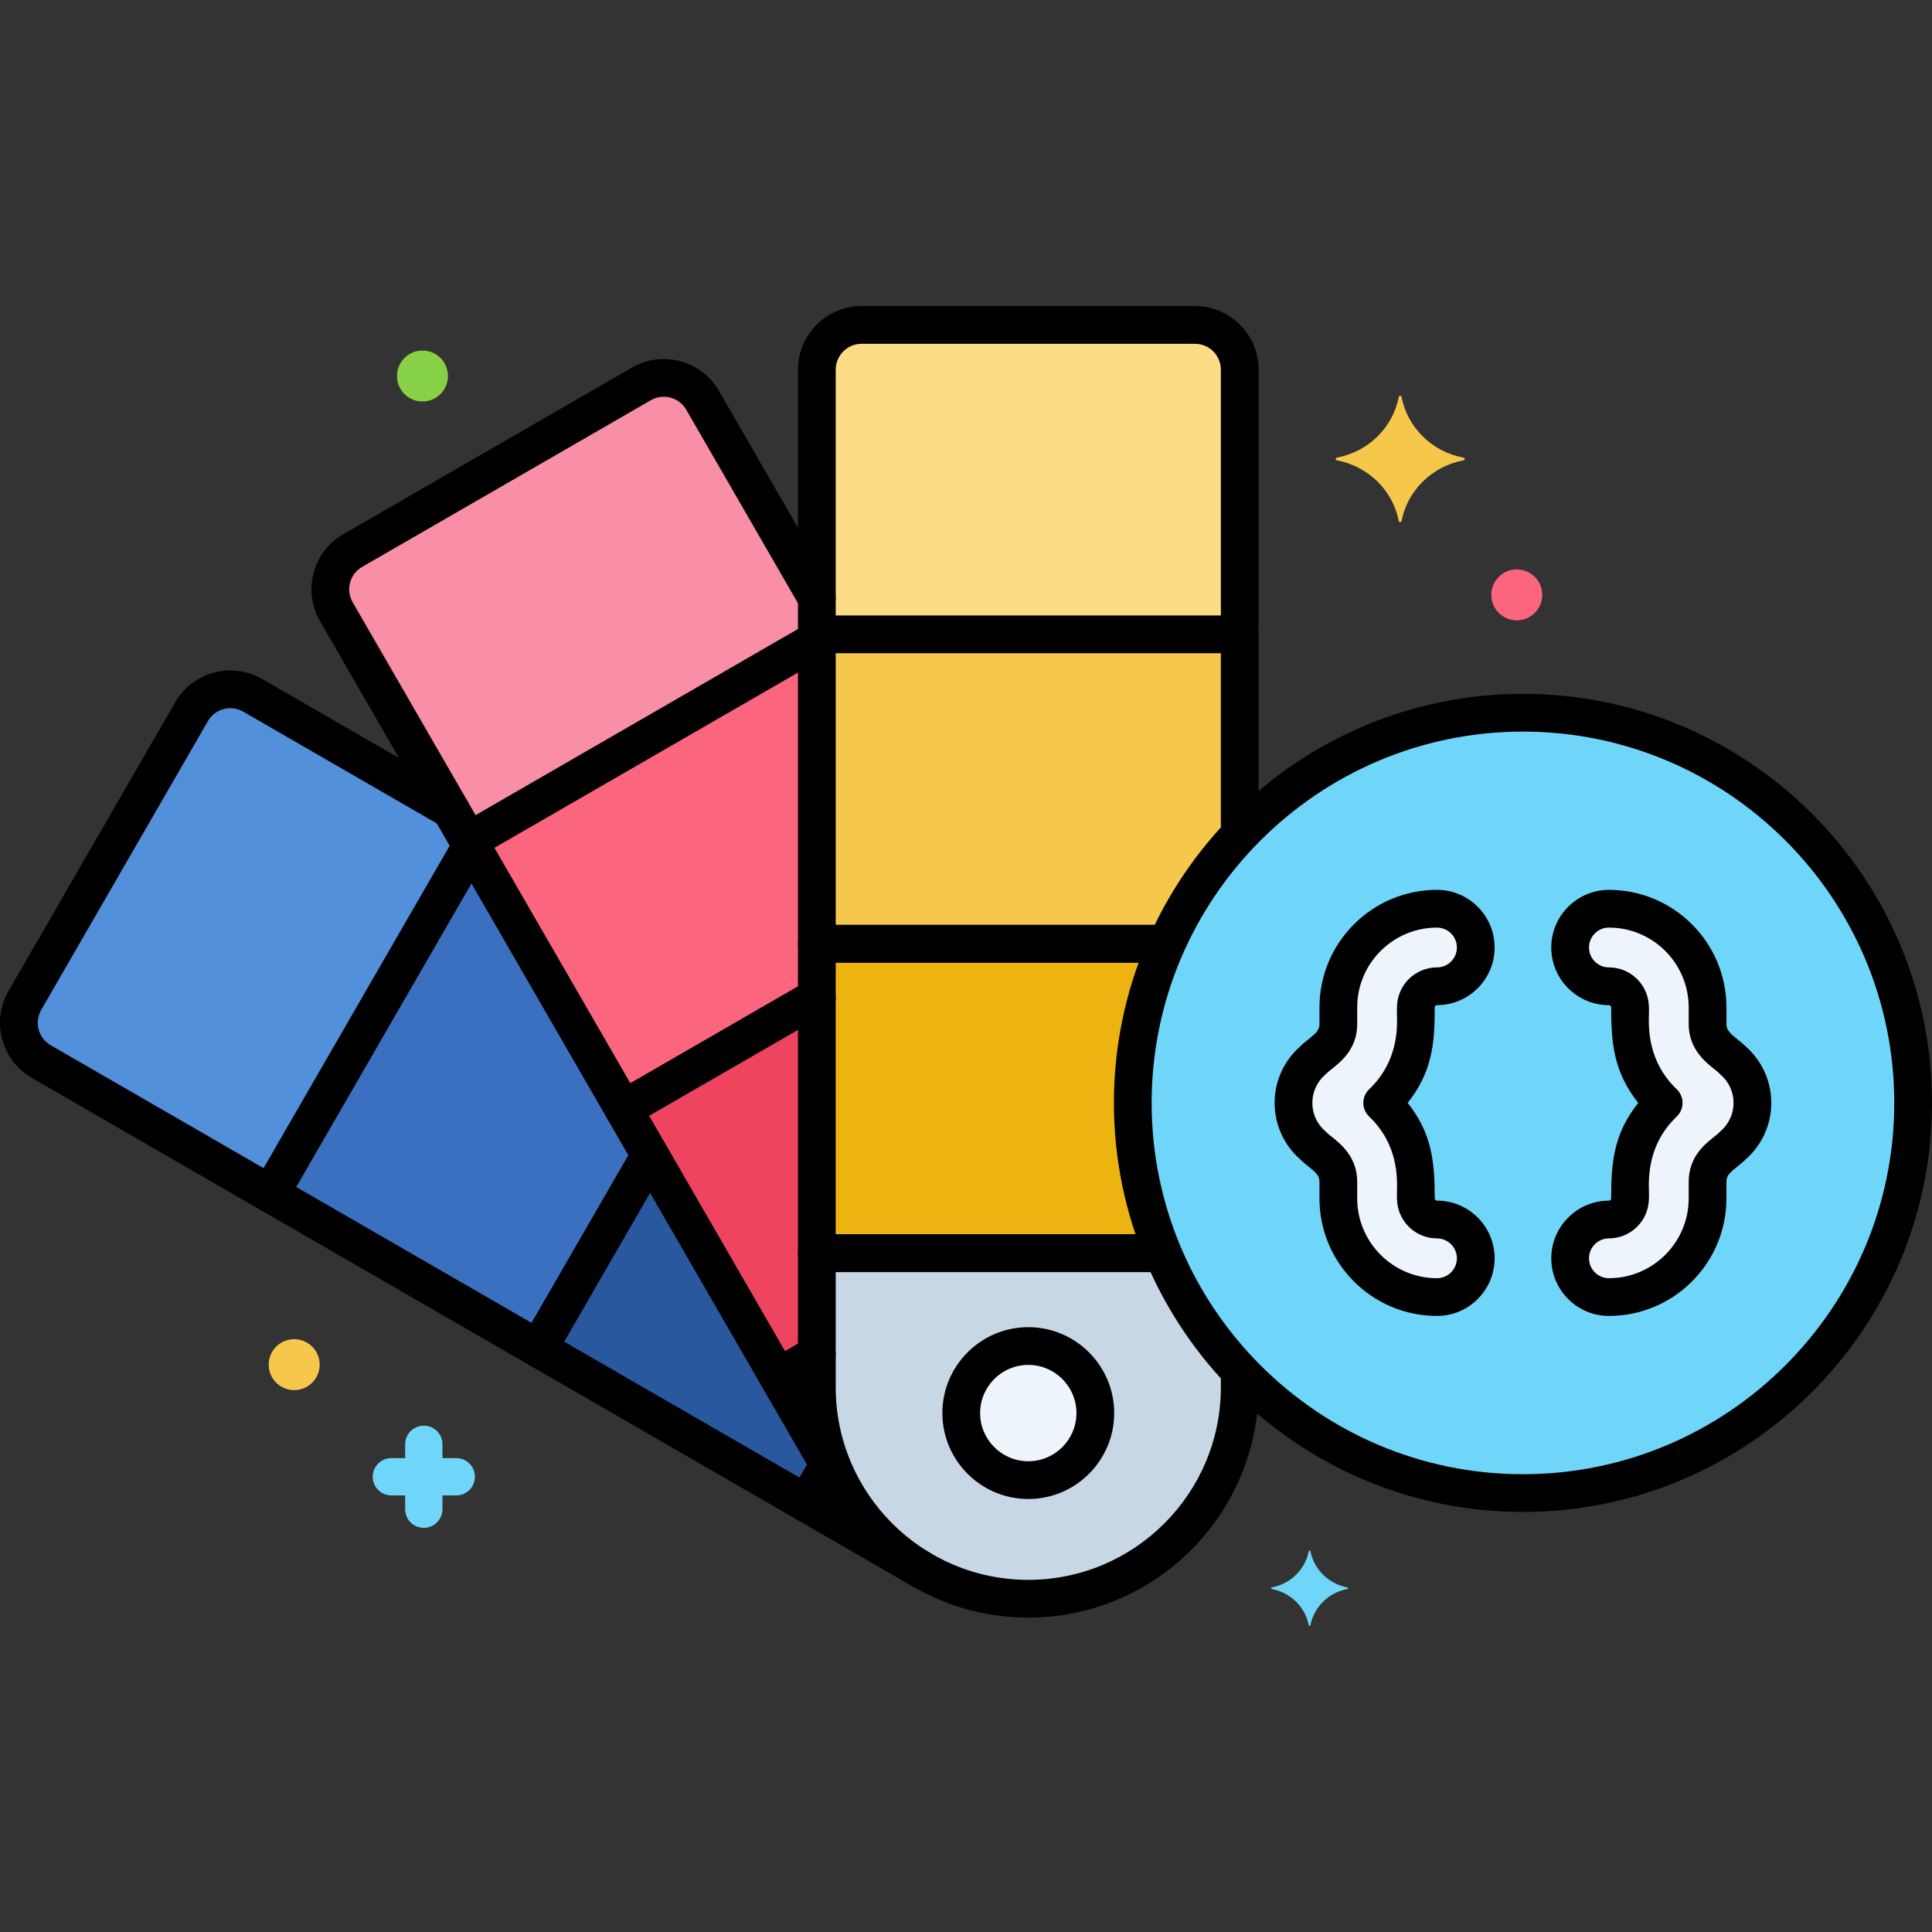
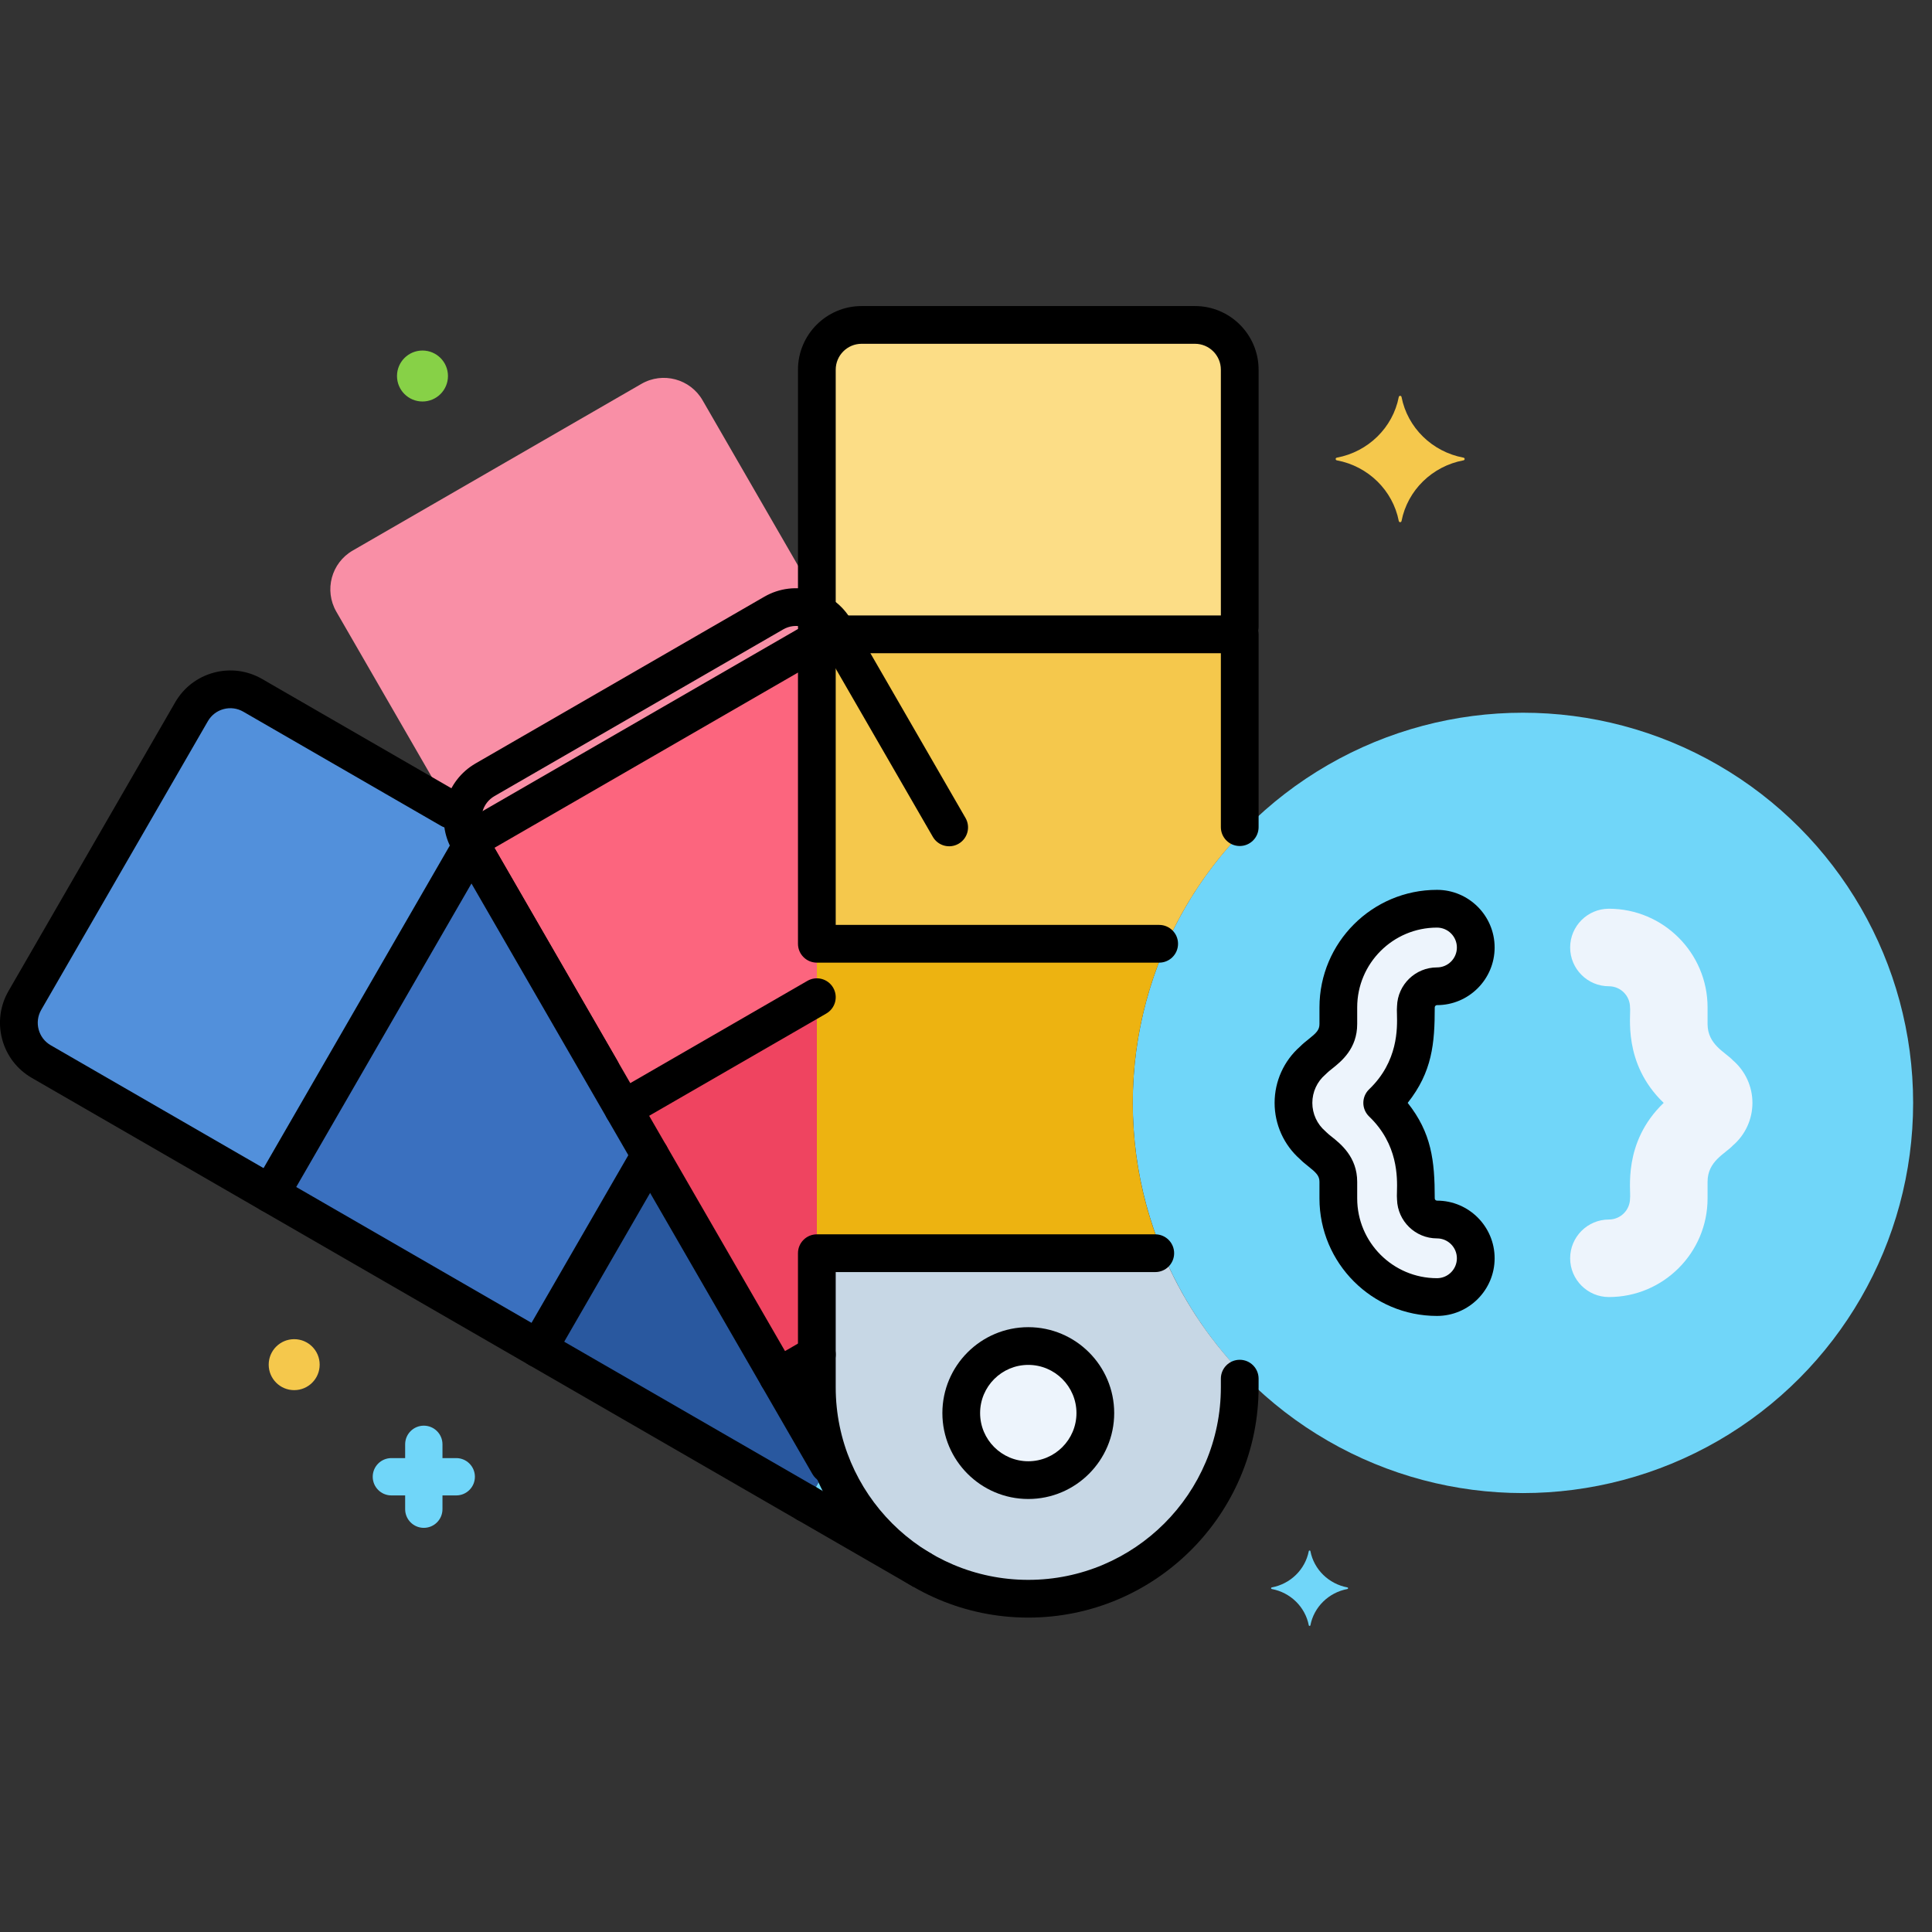
<svg xmlns="http://www.w3.org/2000/svg" enable-background="new 0 0 256 256" height="512" viewBox="0 0 256 256" width="512">
  <rect x="0" y="0" width="256" height="256" fill="#333333" stroke="none" />
  <g id="Layer_38">
    <g>
      <g>
        <g>
          <circle cx="201.799" cy="146.14" fill="#70d6f9" r="51.701" />
        </g>
      </g>
      <g>
        <g>
          <path d="m164.271 48.986c0-3.277-2.656-5.933-5.933-5.933h-44.169c-3.276 0-5.933 2.656-5.933 5.933v35.068h56.035z" fill="#fcdd86" />
        </g>
      </g>
      <g>
        <g>
          <path d="m154.079 166.056h-45.843v17.767c0 15.474 12.544 28.017 28.017 28.017 15.474 0 28.017-12.544 28.017-28.017v-2.144c-4.277-4.515-7.755-9.795-10.191-15.623z" fill="#c7d7e5" />
        </g>
      </g>
      <g>
        <g>
          <path d="m164.271 110.6v-26.546h-56.035v41.001h46.36c2.4-5.365 5.685-10.244 9.675-14.455z" fill="#f5c84c" />
        </g>
      </g>
      <g>
        <g>
          <path d="m150.098 146.14c0-7.513 1.616-14.644 4.497-21.085h-46.36v41.001h45.843c-2.56-6.13-3.98-12.857-3.98-19.916z" fill="#edb311" />
        </g>
      </g>
      <g>
        <g>
          <path d="m108.236 84.054v-4.79l-15.142-26.227c-1.638-2.838-5.267-3.81-8.104-2.171l-38.252 22.084c-2.837 1.638-3.81 5.266-2.171 8.104l17.534 30.37 46.136-26.636v-.734z" fill="#f98fa6" />
        </g>
      </g>
      <g>
        <g>
          <g>
            <path d="m108.236 183.823v-4.347l-5.135 2.965 8.884 15.387c.032.055.067.107.099.161-2.442-4.158-3.848-8.996-3.848-14.166z" fill="#70d6f9" />
          </g>
        </g>
      </g>
      <g>
        <g>
          <path d="m108.236 84.788-46.136 26.637 20.5 35.508 25.635-14.8c.001-10.74.001-37.61.001-47.345z" fill="#fc657e" />
        </g>
      </g>
      <g>
        <g>
          <path d="m108.236 132.132-25.635 14.8 20.5 35.508 5.135-2.965c0-12.858 0-38.985 0-47.343z" fill="#ef4460" />
        </g>
      </g>
      <g>
        <g>
          <path d="m59.704 107.274-26.219-15.138c-2.838-1.638-6.466-.666-8.104 2.172l-22.085 38.251c-1.638 2.838-.666 6.466 2.171 8.104l30.37 17.534 26.634-46.131c-.074-.128-2.864-4.959-2.767-4.792z" fill="#5290db" />
        </g>
      </g>
      <g>
        <g>
          <g>
            <path d="m112.083 197.987s0 .001.001.001c-.032-.055-.067-.106-.099-.161l-2.17-3.759-2.962 5.13 15.387 8.884c.021.012.043.023.065.035-4.225-2.431-7.755-5.928-10.222-10.13z" fill="#70d6f9" />
          </g>
        </g>
        <g>
          <g>
            <path d="m111.235 196.431c-.009-.018-.019-.036-.028-.054.009.018.019.036.028.054z" fill="#70d6f9" />
          </g>
        </g>
      </g>
      <g>
        <g>
          <path d="m62.471 112.067-26.634 46.131 35.508 20.5 14.798-25.63c-5.37-9.301-18.805-32.571-23.672-41.001z" fill="#3a70bf" />
        </g>
      </g>
      <g>
        <g>
          <g>
            <path d="m86.143 153.068-14.798 25.63 35.508 20.5 2.962-5.13c-6.419-11.118-19.483-33.744-23.672-41z" fill="#29589f" />
          </g>
        </g>
      </g>
      <g>
        <g>
          <circle cx="136.253" cy="187.24" fill="#edf4fc" r="8.884" />
        </g>
      </g>
      <g>
        <g>
          <path d="m229.606 140.486c-1.007-1.075-3.344-2.067-3.344-4.798v-2.204c0-7.208-5.864-13.073-13.073-13.073-2.833 0-5.137 2.304-5.137 5.137s2.304 5.137 5.137 5.137c1.543 0 2.798 1.255 2.798 2.798.158.972-1.03 7.395 4.459 12.655-5.495 5.265-4.299 11.672-4.459 12.656 0 1.543-1.255 2.798-2.798 2.798-2.833 0-5.137 2.305-5.137 5.137 0 2.833 2.304 5.137 5.137 5.137 7.208 0 13.073-5.864 13.073-13.073v-2.204c0-2.735 2.311-3.696 3.345-4.799 1.652-1.416 2.6-3.476 2.6-5.653 0-2.173-.948-4.233-2.601-5.651z" fill="#edf4fc" />
        </g>
      </g>
      <g>
        <g>
          <path d="m187.61 133.484c0-1.543 1.255-2.798 2.798-2.798 2.832 0 5.137-2.305 5.137-5.137 0-2.833-2.304-5.137-5.137-5.137-7.208 0-13.073 5.864-13.073 13.073v2.204c0 2.735-2.302 3.687-3.344 4.8-1.652 1.416-2.6 3.476-2.6 5.652s.947 4.236 2.6 5.653c1.004 1.073 3.344 2.068 3.344 4.799v2.204c0 7.208 5.865 13.073 13.073 13.073 2.832 0 5.137-2.304 5.137-5.137s-2.304-5.137-5.137-5.137c-1.543 0-2.798-1.255-2.798-2.798-.158-.972 1.03-7.396-4.46-12.656 5.496-5.267 4.3-11.674 4.46-12.658z" fill="#edf4fc" />
        </g>
      </g>
      <g>
        <g>
-           <path d="m201.799 200.34c-29.886 0-54.2-24.314-54.2-54.201s24.314-54.201 54.2-54.201c29.887 0 54.201 24.314 54.201 54.201s-24.314 54.201-54.201 54.201zm0-103.401c-27.129 0-49.2 22.071-49.2 49.201s22.071 49.201 49.2 49.201c27.13 0 49.201-22.071 49.201-49.201s-22.071-49.201-49.201-49.201z" />
-         </g>
+           </g>
      </g>
      <g>
        <g>
          <path d="m164.271 85.554c-1.381 0-2.5-1.119-2.5-2.5v-34.068c0-1.893-1.54-3.433-3.433-3.433h-44.169c-1.893 0-3.433 1.54-3.433 3.433v34.068c0 1.381-1.119 2.5-2.5 2.5s-2.5-1.119-2.5-2.5v-34.068c0-4.65 3.783-8.433 8.433-8.433h44.169c4.649 0 8.433 3.783 8.433 8.433v34.068c0 1.381-1.12 2.5-2.5 2.5z" />
        </g>
      </g>
      <g>
        <g>
          <path d="m136.253 214.34c-16.827 0-30.517-13.69-30.517-30.517v-17.767c0-1.381 1.119-2.5 2.5-2.5h44.843c1.381 0 2.5 1.119 2.5 2.5s-1.119 2.5-2.5 2.5h-42.343v15.267c0 14.07 11.447 25.517 25.517 25.517s25.518-11.447 25.518-25.517v-1.144c0-1.381 1.119-2.5 2.5-2.5s2.5 1.119 2.5 2.5v1.144c0 16.827-13.691 30.517-30.518 30.517z" />
        </g>
      </g>
      <g>
        <g>
          <path d="m153.596 127.555h-45.36c-1.381 0-2.5-1.119-2.5-2.5v-41.001c0-1.381 1.119-2.5 2.5-2.5h56.035c1.381 0 2.5 1.119 2.5 2.5v25.546c0 1.381-1.119 2.5-2.5 2.5s-2.5-1.119-2.5-2.5v-23.046h-51.035v36.001h42.86c1.381 0 2.5 1.119 2.5 2.5s-1.119 2.5-2.5 2.5z" />
        </g>
      </g>
      <g>
        <g>
-           <path d="m153.079 168.556h-44.843c-1.381 0-2.5-1.119-2.5-2.5v-41.001c0-1.381 1.119-2.5 2.5-2.5h45.36c1.381 0 2.5 1.119 2.5 2.5s-1.119 2.5-2.5 2.5h-42.86v36.001h42.343c1.381 0 2.5 1.119 2.5 2.5s-1.119 2.5-2.5 2.5z" />
-         </g>
-       </g>
-       <g>
-         <g>
-           <path d="m62.103 113.925c-.864 0-1.705-.448-2.167-1.25l-17.534-30.37c-1.126-1.951-1.426-4.223-.843-6.399s1.979-3.994 3.929-5.12l38.252-22.085c4.026-2.324 9.194-.939 11.519 3.086l15.142 26.228c.69 1.196.281 2.725-.915 3.415-1.197.691-2.725.281-3.415-.915l-15.142-26.228c-.947-1.639-3.05-2.202-4.689-1.256l-38.252 22.085c-.794.458-1.362 1.199-1.6 2.084-.237.886-.115 1.811.343 2.605l17.534 30.37c.69 1.196.281 2.725-.915 3.415-.393.227-.823.335-1.247.335z" />
+           </g>
+       </g>
+       <g>
+         <g>
+           <path d="m62.103 113.925c-.864 0-1.705-.448-2.167-1.25c-1.126-1.951-1.426-4.223-.843-6.399s1.979-3.994 3.929-5.12l38.252-22.085c4.026-2.324 9.194-.939 11.519 3.086l15.142 26.228c.69 1.196.281 2.725-.915 3.415-1.197.691-2.725.281-3.415-.915l-15.142-26.228c-.947-1.639-3.05-2.202-4.689-1.256l-38.252 22.085c-.794.458-1.362 1.199-1.6 2.084-.237.886-.115 1.811.343 2.605l17.534 30.37c.69 1.196.281 2.725-.915 3.415-.393.227-.823.335-1.247.335z" />
        </g>
      </g>
      <g>
        <g>
          <g>
            <path d="m103.104 184.941c-.864 0-1.705-.448-2.167-1.25-.69-1.196-.281-2.725.915-3.415l5.134-2.964c1.195-.691 2.725-.281 3.415.915s.281 2.725-.915 3.415l-5.134 2.964c-.394.227-.824.335-1.248.335z" />
          </g>
        </g>
      </g>
      <g>
        <g>
          <path d="m82.604 149.433c-.864 0-1.705-.448-2.167-1.25-.69-1.196-.281-2.725.915-3.415l25.635-14.8c1.195-.692 2.725-.28 3.415.915.69 1.196.281 2.725-.915 3.415l-25.635 14.8c-.394.227-.825.335-1.248.335z" />
        </g>
      </g>
      <g>
        <g>
          <path d="m62.103 113.925c-.864 0-1.705-.448-2.167-1.25-.69-1.196-.281-2.725.915-3.415l46.135-26.637c1.195-.692 2.725-.281 3.415.915s.281 2.725-.915 3.415l-46.135 26.637c-.394.227-.824.335-1.248.335z" />
        </g>
      </g>
      <g>
        <g>
          <path d="m35.835 160.698c-.424 0-.854-.108-1.248-.335l-30.37-17.534c-1.951-1.126-3.346-2.945-3.929-5.12-.583-2.176-.284-4.448.842-6.399l22.085-38.252c1.126-1.951 2.944-3.346 5.12-3.929 2.175-.583 4.447-.284 6.399.842l26.219 15.138c1.196.69 1.605 2.219.915 3.415-.69 1.195-2.22 1.605-3.415.915l-26.218-15.138c-.794-.458-1.719-.58-2.605-.343s-1.625.805-2.084 1.599l-22.085 38.253c-.946 1.639-.383 3.743 1.256 4.689l30.37 17.534c1.196.69 1.605 2.219.915 3.415-.462.802-1.303 1.25-2.167 1.25z" />
        </g>
      </g>
      <g>
        <g>
          <g>
            <path d="m121.033 210.27-15.43-8.906c-1.196-.69-1.605-2.219-.915-3.415.689-1.195 2.218-1.606 3.415-.915l15.387 8.883-1.185 2.201z" />
          </g>
        </g>
      </g>
      <g>
        <g>
          <path d="m71.343 181.199c-.424 0-.854-.108-1.248-.335l-35.508-20.5c-.574-.332-.993-.877-1.165-1.518-.171-.64-.082-1.323.25-1.897l26.634-46.131c.447-.773 1.272-1.25 2.165-1.25s1.718.477 2.165 1.25l23.672 41.001c.447.773.447 1.727 0 2.5l-14.798 25.63c-.463.801-1.303 1.25-2.167 1.25zm-32.091-23.916 31.178 18 12.826-22.215-20.785-36.001z" />
        </g>
      </g>
      <g>
        <g>
          <g>
            <path d="m109.817 196.569c-.864 0-1.705-.448-2.167-1.25l-23.672-41.001c-.69-1.196-.281-2.725.915-3.415 1.196-.693 2.725-.281 3.415.915l23.672 41.001c.69 1.196.281 2.725-.915 3.415-.394.227-.824.335-1.248.335z" />
          </g>
        </g>
        <g>
          <g>
-             <path d="m106.851 201.699c-.424 0-.854-.108-1.248-.335-1.196-.69-1.605-2.219-.915-3.415l2.962-5.13c.689-1.196 2.218-1.607 3.415-.915 1.196.69 1.605 2.219.915 3.415l-2.962 5.13c-.463.802-1.303 1.25-2.167 1.25z" />
-           </g>
+             </g>
        </g>
        <g>
          <g>
            <path d="m106.851 201.699c-.424 0-.854-.108-1.248-.335l-35.508-20.5c-1.196-.69-1.605-2.219-.915-3.415.689-1.195 2.219-1.607 3.415-.915l35.508 20.5c1.196.69 1.605 2.219.915 3.415-.463.801-1.303 1.25-2.167 1.25z" />
          </g>
        </g>
      </g>
      <g>
        <g>
          <path d="m136.253 198.624c-6.276 0-11.383-5.107-11.383-11.384s5.107-11.383 11.383-11.383c6.277 0 11.384 5.106 11.384 11.383s-5.107 11.384-11.384 11.384zm0-17.768c-3.52 0-6.383 2.864-6.383 6.383 0 3.52 2.863 6.384 6.383 6.384 3.521 0 6.384-2.864 6.384-6.384 0-3.519-2.864-6.383-6.384-6.383z" />
        </g>
      </g>
      <g>
        <g>
-           <path d="m213.189 174.368c-4.211 0-7.637-3.426-7.637-7.637s3.426-7.637 7.637-7.637c.162 0 .299-.137.299-.298 0-4.84.341-8.553 3.585-12.656-3.252-4.115-3.585-7.915-3.585-12.655 0-.162-.137-.298-.299-.298-4.211 0-7.637-3.426-7.637-7.638 0-4.211 3.426-7.637 7.637-7.637 8.587 0 15.573 6.986 15.573 15.573v2.204c0 .789.432 1.211 1.492 2.054.361.287.734.583 1.075.93 2.147 1.89 3.377 4.604 3.377 7.467s-1.229 5.577-3.376 7.466c-.349.355-.728.656-1.095.948-1.069.851-1.474 1.247-1.474 2.038v2.203c.002 8.587-6.985 15.573-15.572 15.573zm5.296-15.409c-.087 2.846-2.429 5.134-5.296 5.134-1.454 0-2.637 1.183-2.637 2.637s1.183 2.637 2.637 2.637c5.83 0 10.573-4.743 10.573-10.573v-2.203c0-3.277 2.104-4.951 3.361-5.951.858-.684.535-.473.856-.747 1.097-.941 1.727-2.31 1.727-3.754s-.63-2.814-1.728-3.755c-.38-.326.041-.031-.836-.729-1.182-.939-3.381-2.688-3.381-5.968v-2.204c0-5.83-4.743-10.573-10.573-10.573-1.454 0-2.637 1.183-2.637 2.637 0 1.455 1.183 2.638 2.637 2.638 2.867 0 5.21 2.289 5.296 5.135.028.305.02.625.009 1.035-.05 1.882-.166 6.289 3.683 9.979.492.471.771 1.124.771 1.805 0 .682-.278 1.333-.771 1.805-3.851 3.689-3.732 8.089-3.683 9.968.012.416.021.739-.008 1.047z" />
-         </g>
+           </g>
      </g>
      <g>
        <g>
          <path d="m190.408 174.368c-8.587 0-15.573-6.986-15.573-15.573v-2.203c0-.79-.433-1.213-1.495-2.058-.36-.287-.731-.582-1.072-.928-2.146-1.889-3.376-4.603-3.376-7.467s1.229-5.577 3.375-7.466c.352-.358.732-.661 1.102-.955 1.064-.847 1.467-1.242 1.467-2.031v-2.204c0-8.587 6.986-15.573 15.573-15.573 4.211 0 7.637 3.426 7.637 7.637s-3.426 7.638-7.637 7.638c-.161 0-.298.136-.298.298 0 4.798-.335 8.546-3.585 12.655 3.149 3.982 3.585 7.624 3.585 12.655 0 .162.137.298.298.298 4.211 0 7.637 3.426 7.637 7.637s-3.427 7.64-7.638 7.64zm0-51.456c-5.83 0-10.573 4.743-10.573 10.573v2.204c0 3.274-2.099 4.945-3.353 5.943-.265.21-.537.428-.666.565-.063.066-.129.129-.198.189-1.098.941-1.727 2.309-1.727 3.754s.629 2.813 1.727 3.754c.069.059.136.123.197.189.117.124.381.334.637.538 1.183.94 3.383 2.69 3.383 5.971v2.203c0 5.83 4.743 10.573 10.573 10.573 1.454 0 2.637-1.183 2.637-2.637s-1.183-2.637-2.637-2.637c-2.866 0-5.209-2.289-5.295-5.135-.028-.305-.02-.625-.009-1.036.05-1.882.167-6.289-3.684-9.978-.492-.471-.771-1.124-.771-1.805s.278-1.334.771-1.805c3.852-3.689 3.733-8.089 3.684-9.968-.012-.415-.02-.738.009-1.046.087-2.846 2.429-5.134 5.295-5.134 1.454 0 2.637-1.183 2.637-2.638 0-1.454-1.183-2.637-2.637-2.637zm-2.798 10.572h.01z" />
        </g>
      </g>
      <g>
        <g>
          <path d="m193.918 60.998c-4.149.773-7.419 3.976-8.208 8.041-.04.204-.325.204-.364 0-.789-4.065-4.059-7.268-8.208-8.041-.208-.039-.208-.318 0-.357 4.149-.773 7.419-3.976 8.208-8.041.04-.204.325-.204.364 0 .789 4.065 4.059 7.268 8.208 8.041.208.039.208.318 0 .357z" fill="#f5c84c" />
        </g>
      </g>
      <g>
        <g>
          <path d="m178.538 210.553c-2.478.461-4.431 2.375-4.902 4.802-.024.122-.194.122-.217 0-.471-2.427-2.424-4.341-4.902-4.802-.124-.023-.124-.19 0-.213 2.478-.461 4.431-2.375 4.902-4.802.024-.122.194-.122.217 0 .471 2.427 2.424 4.341 4.902 4.802.124.024.124.19 0 .213z" fill="#70d6f9" />
        </g>
      </g>
      <g>
        <g>
-           <circle cx="200.981" cy="78.824" fill="#fc657e" r="3.377" />
-         </g>
+           </g>
      </g>
      <g>
        <g>
          <circle cx="55.981" cy="49.824" fill="#87d147" r="3.377" />
        </g>
      </g>
      <g>
        <g>
          <circle cx="38.981" cy="180.824" fill="#f5c84c" r="3.377" />
        </g>
      </g>
      <g>
        <g>
          <path d="m60.454 193.205h-1.824v-1.824c0-1.366-1.107-2.473-2.473-2.473s-2.473 1.107-2.473 2.473v1.824h-1.824c-1.366 0-2.473 1.107-2.473 2.473s1.107 2.473 2.473 2.473h1.824v1.824c0 1.366 1.107 2.473 2.473 2.473s2.473-1.107 2.473-2.473v-1.824h1.824c1.366 0 2.473-1.107 2.473-2.473s-1.108-2.473-2.473-2.473z" fill="#70d6f9" />
        </g>
      </g>
    </g>
  </g>
</svg>